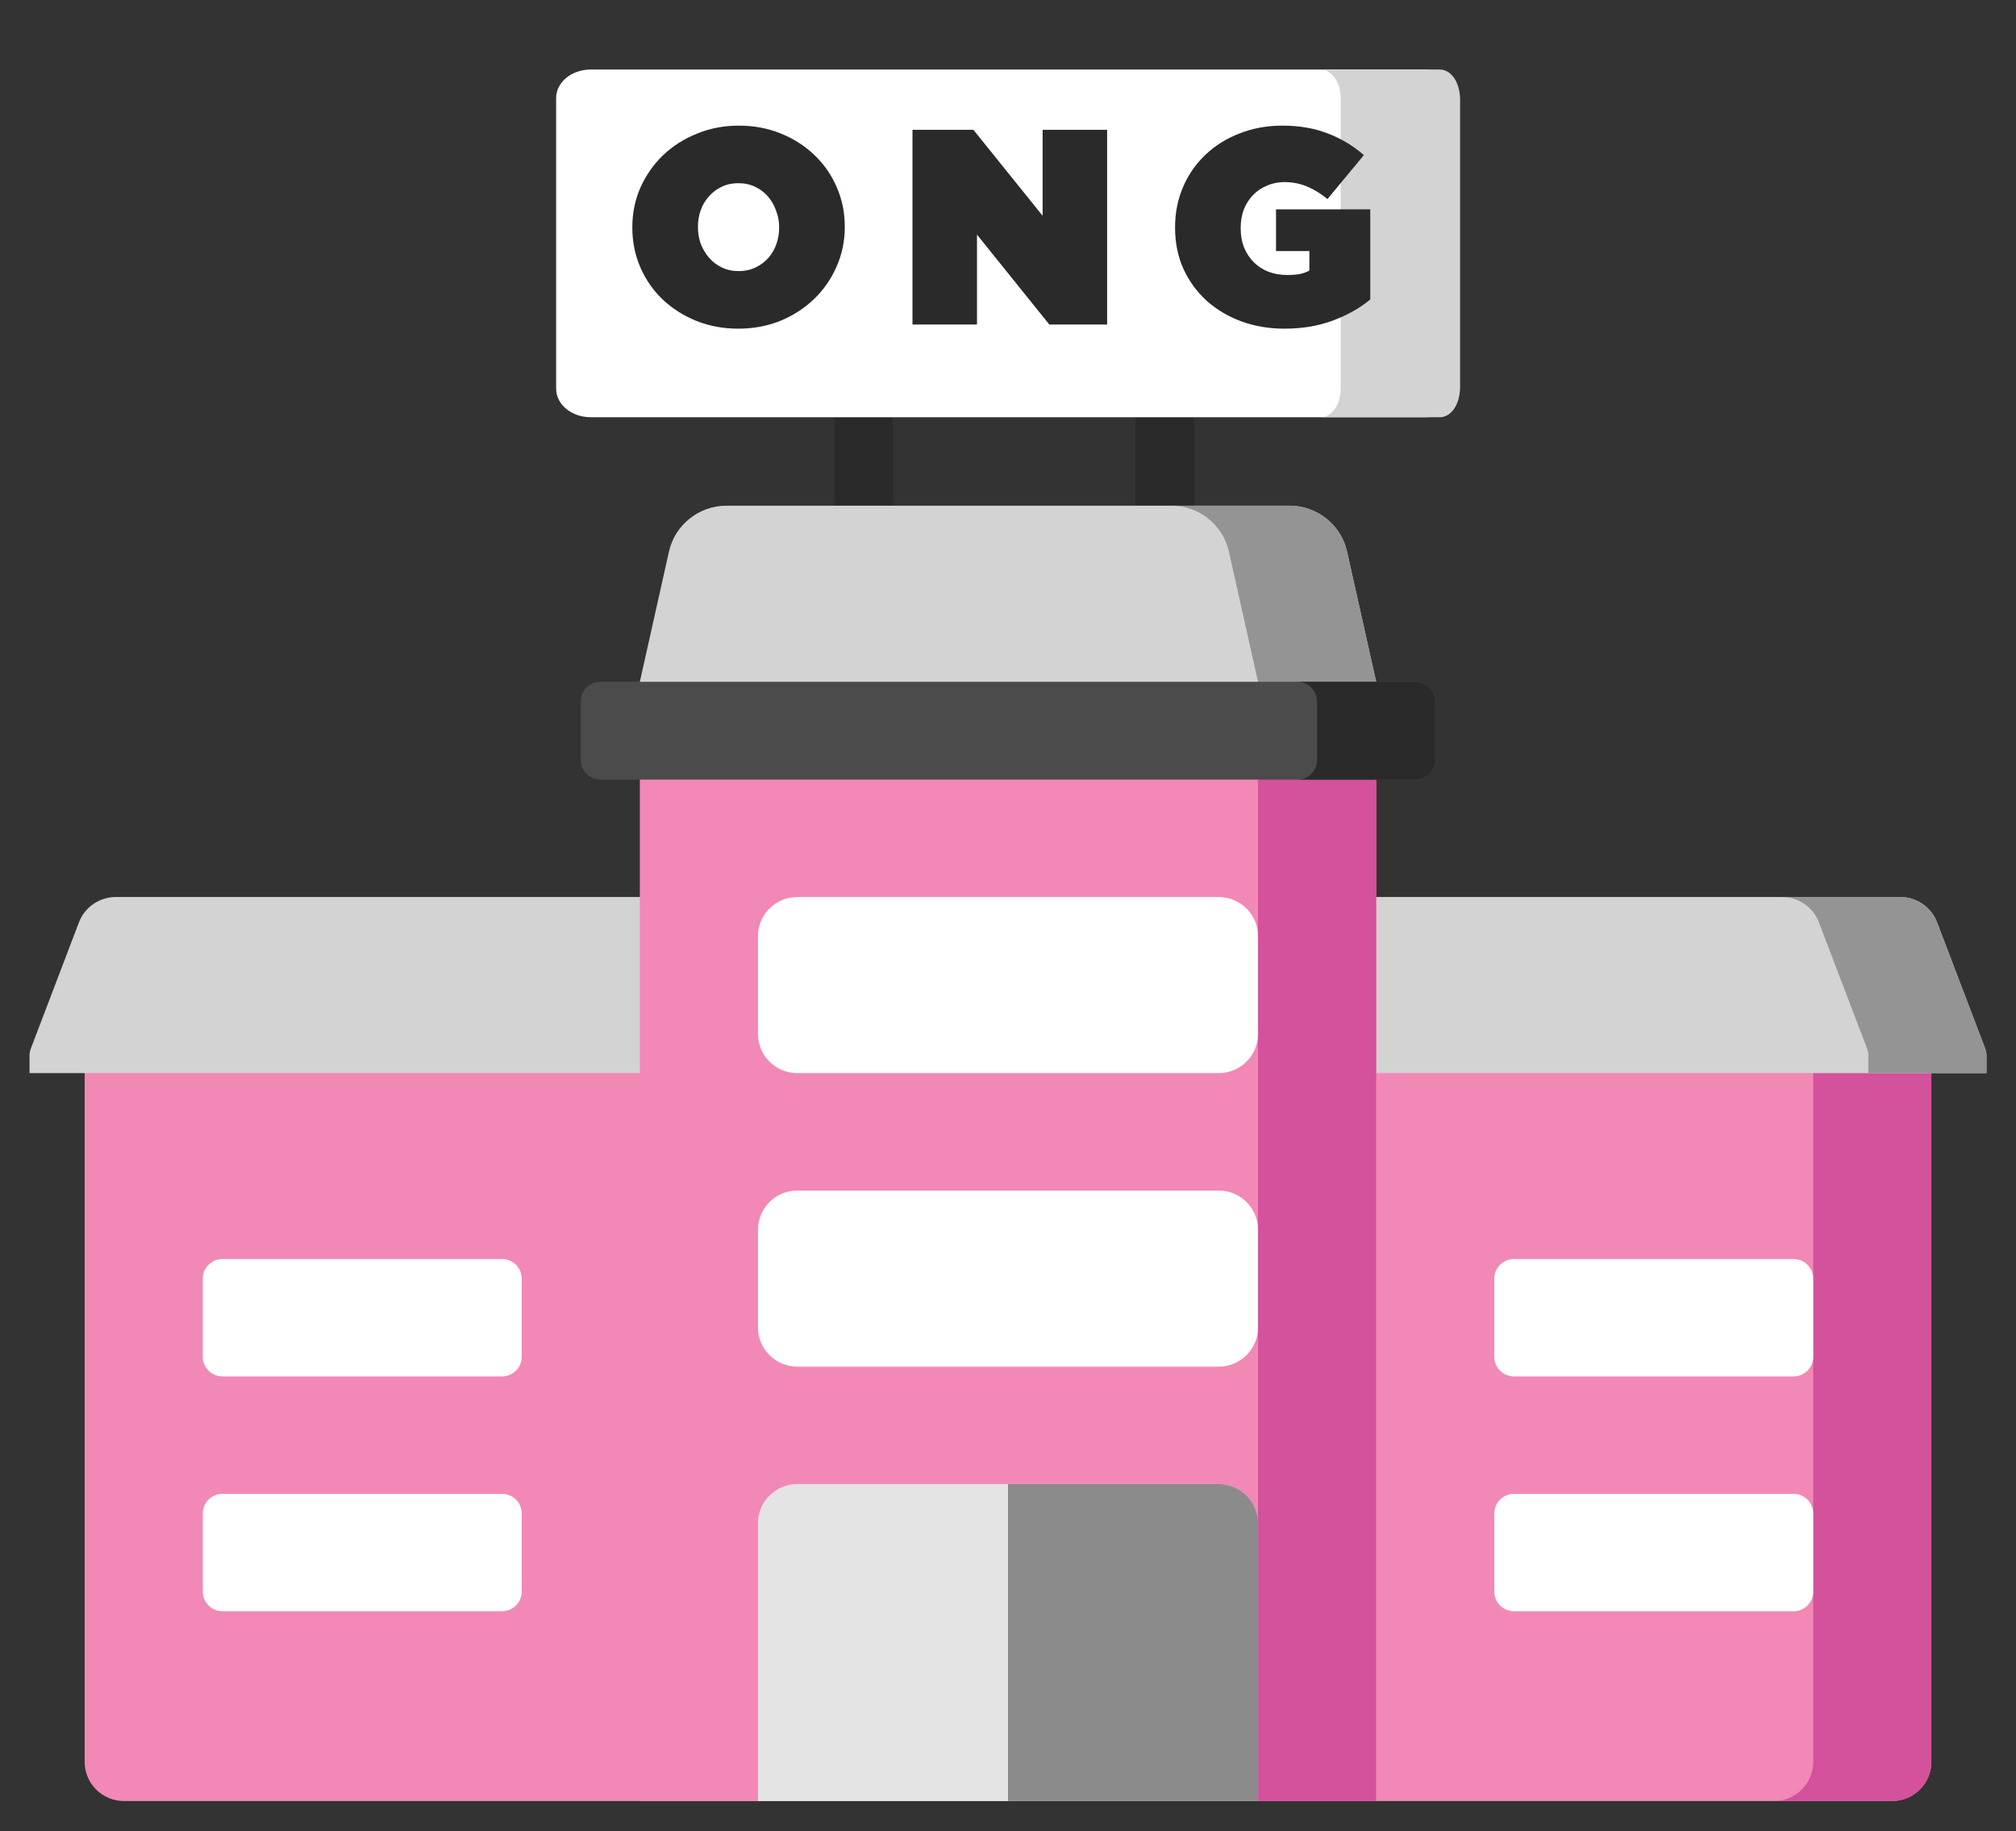
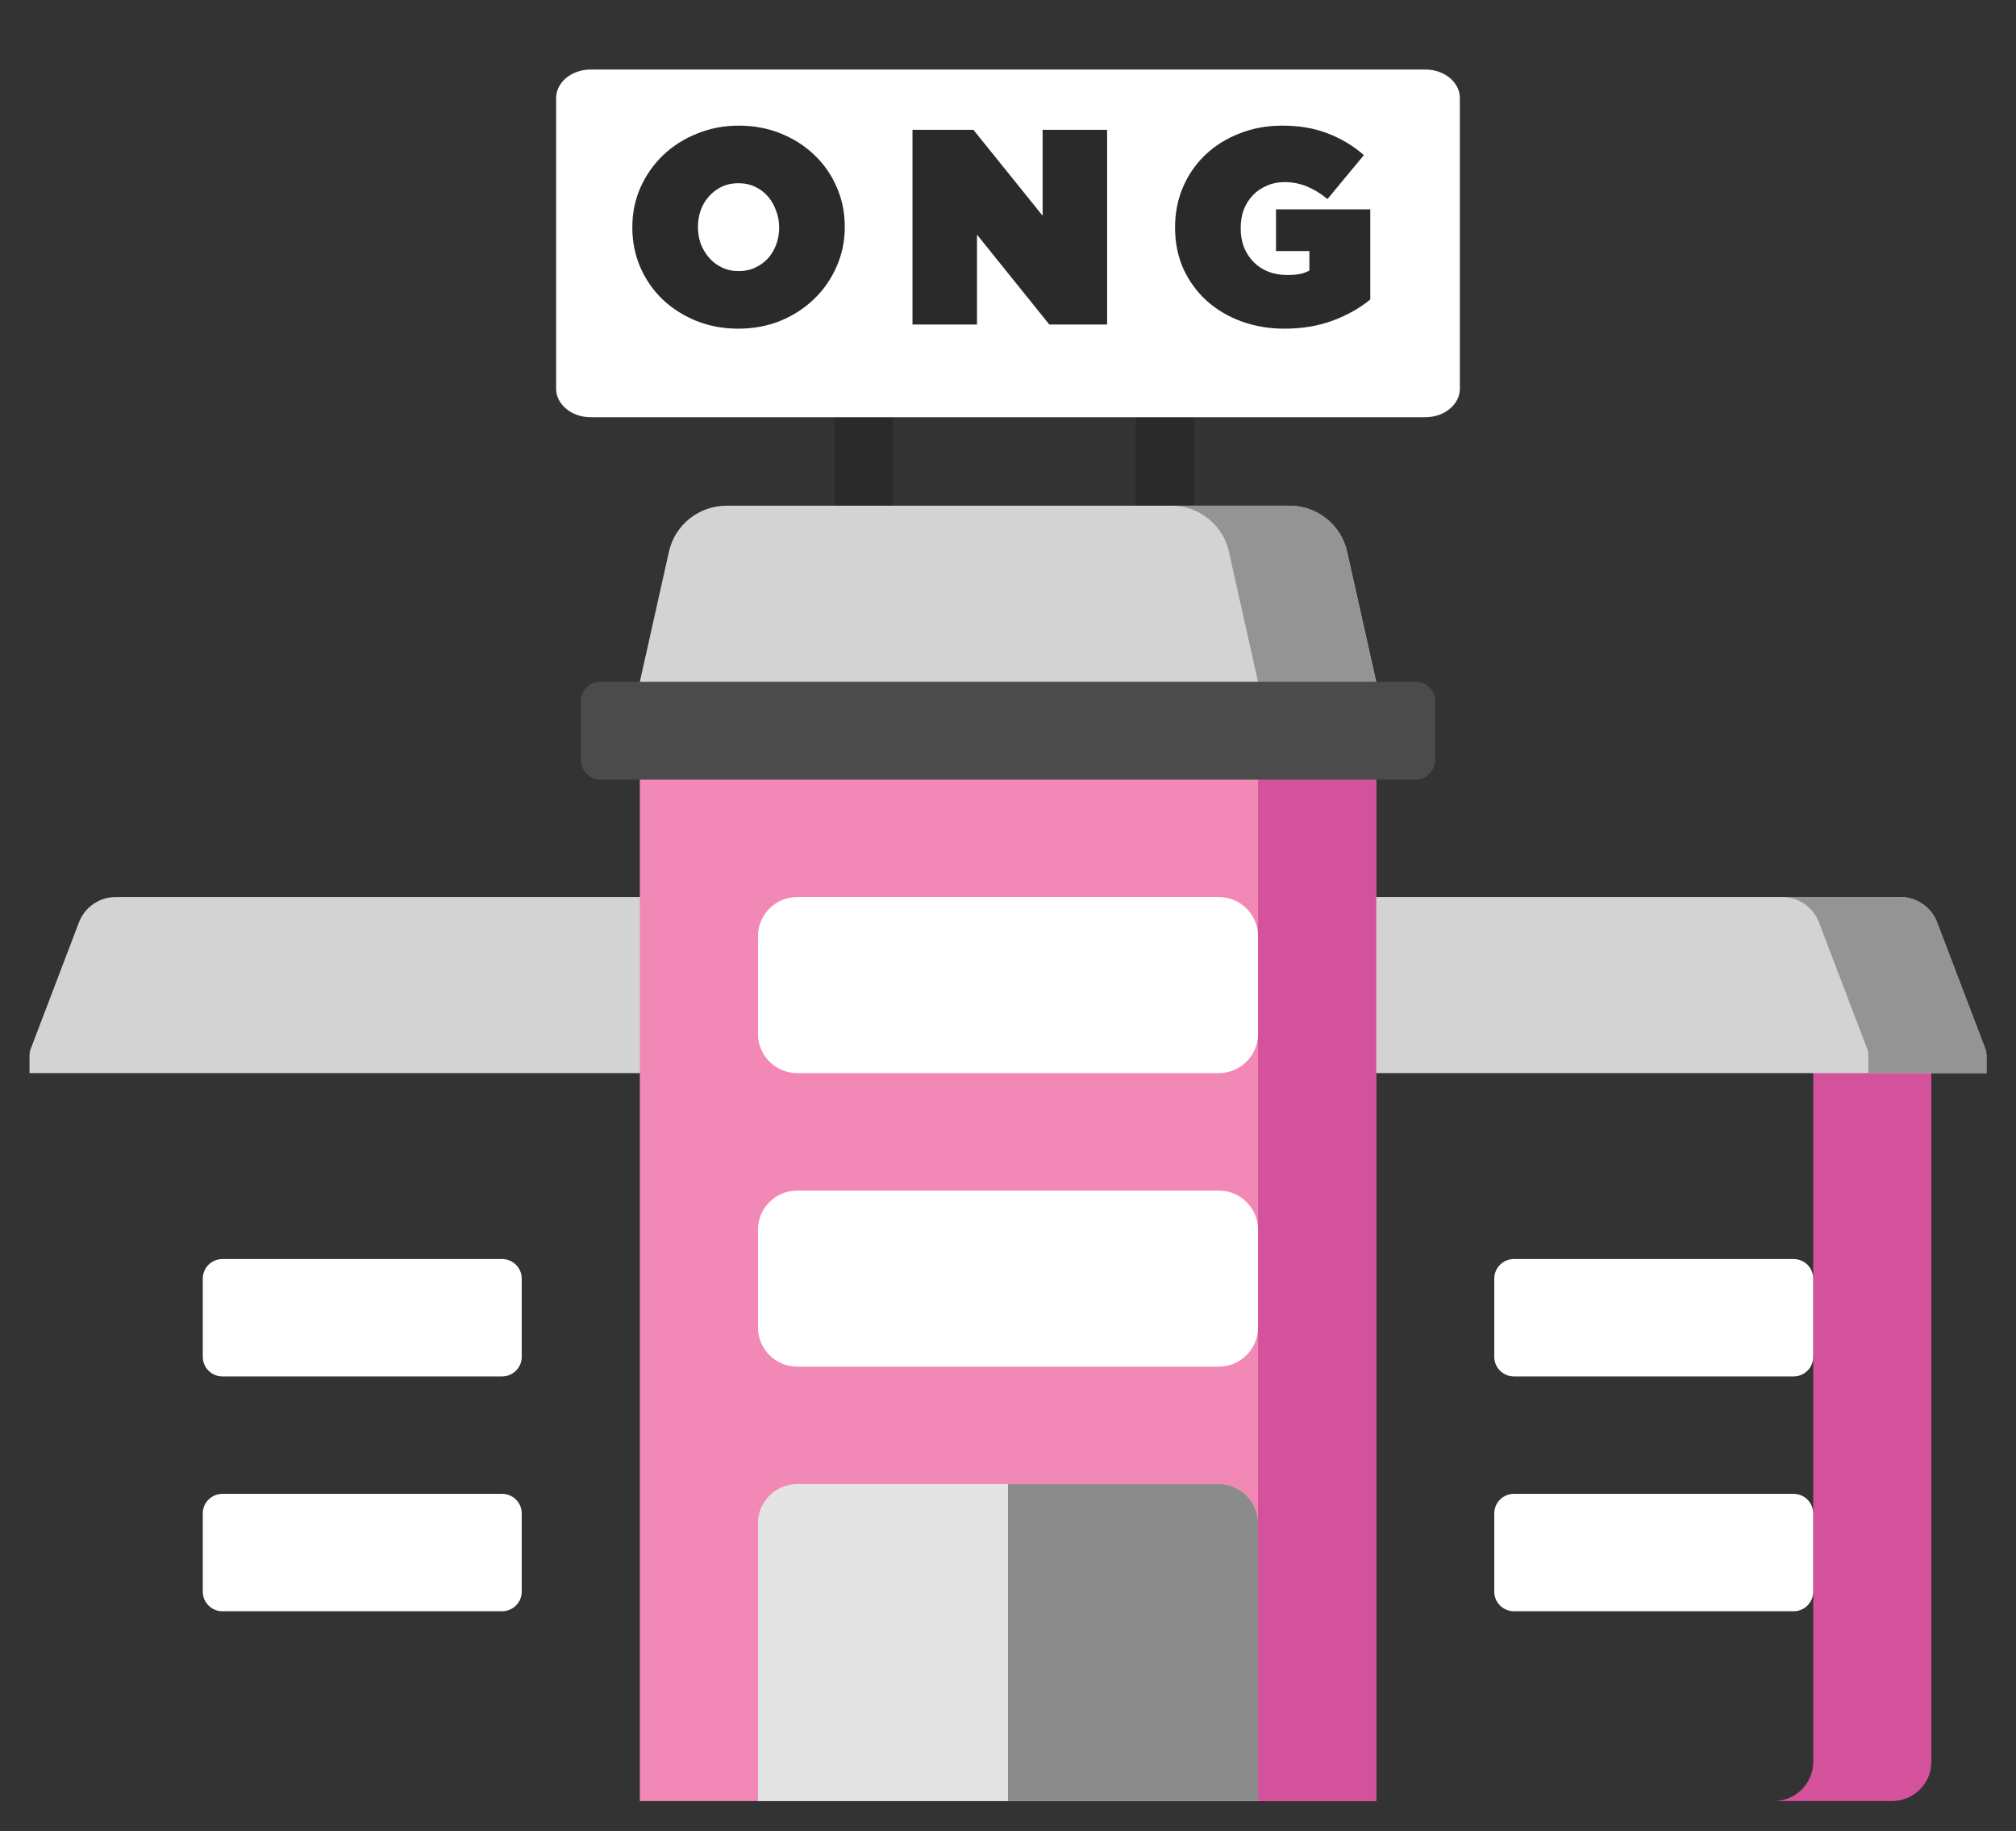
<svg xmlns="http://www.w3.org/2000/svg" width="87" height="79" viewBox="0 0 87 79" fill="none">
  <rect x="0" y="0" width="87" height="79" fill="#333333" stroke="none" />
-   <path d="M27.612 44.611H3.653V76.015C3.653 76.948 4.414 77.704 5.353 77.704H81.647C82.586 77.704 83.347 76.948 83.347 76.015V44.611H27.612Z" fill="#F288B6" />
  <path d="M38.542 18.271V21.83C38.542 22.532 37.973 23.101 37.271 23.101C36.569 23.101 36 22.532 36 21.83V18.271C36 17.57 36.569 17 37.271 17C37.973 17 38.542 17.57 38.542 18.271Z" fill="#2A2A2A" />
  <path d="M51.542 18.271V21.83C51.542 22.532 50.973 23.101 50.271 23.101C49.569 23.101 49 22.532 49 21.83V18.271C49 17.57 49.569 17 50.271 17C50.973 17 51.542 17.57 51.542 18.271Z" fill="#2A2A2A" />
  <path d="M83.347 44.611V76.015C83.347 76.947 82.585 77.704 81.647 77.704H76.55C77.488 77.704 78.249 76.947 78.249 76.015V44.611H83.347Z" fill="#D4519C" />
  <path d="M55.644 21.817H31.356C30.162 21.817 29.127 22.641 28.868 23.8L27.612 29.415V31.188H59.388V29.415L58.132 23.8C57.873 22.641 56.838 21.817 55.644 21.817Z" fill="#D3D3D3" />
  <path d="M59.388 29.415V31.188H54.29V29.415L53.034 23.801C52.776 22.64 51.741 21.817 50.546 21.817H55.644C56.839 21.817 57.874 22.64 58.132 23.801L59.388 29.415Z" fill="#949494" />
  <path d="M82.004 38.701H57.688V46.299H85.726V45.539C85.726 45.437 85.707 45.335 85.671 45.24L83.592 39.791C83.342 39.135 82.71 38.701 82.004 38.701V38.701Z" fill="#D3D3D3" />
  <path d="M4.996 38.701H29.311V46.299H1.274V45.539C1.274 45.437 1.293 45.335 1.33 45.24L3.408 39.791C3.658 39.135 4.291 38.701 4.996 38.701Z" fill="#D3D3D3" />
  <path d="M27.612 31.947H59.388V77.704H27.612V31.947Z" fill="#F288B6" />
  <path d="M54.29 31.947H59.388V77.704H54.29V31.947Z" fill="#D4519C" />
  <path d="M61.087 33.636H25.913C25.444 33.636 25.064 33.258 25.064 32.792V30.259C25.064 29.793 25.444 29.415 25.913 29.415H61.087C61.556 29.415 61.937 29.793 61.937 30.259V32.792C61.937 33.258 61.556 33.636 61.087 33.636Z" fill="#4B4B4B" />
  <path d="M61.511 18H25.488C24.666 18 24 17.45 24 16.77V4.23C24 3.55 24.666 3 25.488 3H61.511C62.334 3 63 3.55 63 4.23V16.77C63 17.45 62.334 18 61.511 18Z" fill="white" />
-   <path d="M63 4.23V16.77C63 17.45 62.616 18 62.143 18H57C57.473 18 57.857 17.45 57.857 16.77V4.23C57.857 3.55 57.473 3 57 3H62.143C62.616 3 63 3.55 63 4.23Z" fill="#D3D3D3" />
  <path d="M52.591 64.027H34.409C33.471 64.027 32.71 64.783 32.71 65.716V77.704H54.29V65.716C54.29 64.783 53.529 64.027 52.591 64.027Z" fill="#E4E4E4" />
  <path d="M52.591 51.364H34.409C33.471 51.364 32.71 52.12 32.71 53.053V57.274C32.71 58.206 33.471 58.962 34.409 58.962H52.591C53.529 58.962 54.29 58.206 54.29 57.274V53.053C54.29 52.12 53.529 51.364 52.591 51.364Z" fill="white" />
  <path d="M52.591 38.701H34.409C33.471 38.701 32.71 39.457 32.71 40.389V44.611C32.71 45.543 33.471 46.299 34.409 46.299H52.591C53.529 46.299 54.29 45.543 54.29 44.611V40.389C54.29 39.457 53.529 38.701 52.591 38.701Z" fill="white" />
  <path d="M77.399 59.384H65.335C64.866 59.384 64.485 59.006 64.485 58.54V55.163C64.485 54.697 64.866 54.319 65.335 54.319H77.399C77.869 54.319 78.249 54.697 78.249 55.163V58.54C78.249 59.006 77.869 59.384 77.399 59.384Z" fill="white" />
  <path d="M77.399 69.515H65.335C64.866 69.515 64.485 69.137 64.485 68.671V65.294C64.485 64.827 64.866 64.45 65.335 64.45H77.399C77.869 64.45 78.249 64.827 78.249 65.294V68.671C78.249 69.137 77.869 69.515 77.399 69.515Z" fill="white" />
  <path d="M9.601 59.384H21.665C22.134 59.384 22.515 59.006 22.515 58.54V55.163C22.515 54.697 22.134 54.319 21.665 54.319H9.601C9.131 54.319 8.751 54.697 8.751 55.163V58.54C8.751 59.006 9.131 59.384 9.601 59.384Z" fill="white" />
  <path d="M9.601 69.515H21.665C22.134 69.515 22.515 69.137 22.515 68.671V65.294C22.515 64.827 22.134 64.45 21.665 64.45H9.601C9.131 64.45 8.751 64.827 8.751 65.294V68.671C8.751 69.137 9.131 69.515 9.601 69.515Z" fill="white" />
  <path d="M43.5 64.027V77.704H54.29V65.716C54.29 64.784 53.529 64.027 52.591 64.027H43.5Z" fill="#8B8B8B" />
  <path d="M85.726 45.539V46.299H80.628V45.539C80.628 45.436 80.609 45.335 80.574 45.24L78.495 39.792C78.244 39.135 77.612 38.701 76.907 38.701H82.005C82.71 38.701 83.341 39.135 83.593 39.792L85.671 45.24C85.707 45.335 85.726 45.436 85.726 45.539V45.539Z" fill="#949494" />
-   <path d="M61.937 30.259V32.792C61.937 33.258 61.556 33.636 61.087 33.636H55.989C56.459 33.636 56.839 33.258 56.839 32.792V30.259C56.839 29.793 56.459 29.415 55.989 29.415H61.087C61.556 29.415 61.937 29.793 61.937 30.259Z" fill="#2A2A2A" />
  <path d="M31.884 11.696C32.148 11.696 32.388 11.644 32.604 11.54C32.82 11.436 33.004 11.3 33.156 11.132C33.308 10.956 33.424 10.756 33.504 10.532C33.584 10.308 33.624 10.072 33.624 9.824V9.8C33.624 9.552 33.58 9.316 33.492 9.092C33.412 8.86 33.296 8.656 33.144 8.48C32.992 8.304 32.808 8.164 32.592 8.06C32.376 7.956 32.132 7.904 31.86 7.904C31.596 7.904 31.356 7.956 31.14 8.06C30.924 8.164 30.74 8.304 30.588 8.48C30.436 8.648 30.32 8.844 30.24 9.068C30.16 9.292 30.12 9.528 30.12 9.776V9.8C30.12 10.048 30.16 10.288 30.24 10.52C30.328 10.744 30.448 10.944 30.6 11.12C30.752 11.296 30.936 11.436 31.152 11.54C31.368 11.644 31.612 11.696 31.884 11.696ZM31.86 14.18C31.212 14.18 30.608 14.068 30.048 13.844C29.496 13.62 29.012 13.312 28.596 12.92C28.188 12.528 27.868 12.068 27.636 11.54C27.404 11.004 27.288 10.432 27.288 9.824V9.8C27.288 9.192 27.404 8.624 27.636 8.096C27.876 7.56 28.2 7.096 28.608 6.704C29.024 6.304 29.512 5.992 30.072 5.768C30.632 5.536 31.236 5.42 31.884 5.42C32.532 5.42 33.132 5.532 33.684 5.756C34.244 5.98 34.728 6.288 35.136 6.68C35.552 7.072 35.876 7.536 36.108 8.072C36.34 8.6 36.456 9.168 36.456 9.776V9.8C36.456 10.408 36.336 10.98 36.096 11.516C35.864 12.044 35.54 12.508 35.124 12.908C34.716 13.3 34.232 13.612 33.672 13.844C33.112 14.068 32.508 14.18 31.86 14.18Z" fill="#2A2A2A" />
  <path d="M39.378 5.6H42.006L44.994 9.308V5.6H47.778V14H45.282L42.162 10.124V14H39.378V5.6Z" fill="#2A2A2A" />
  <path d="M55.426 14.18C54.77 14.18 54.154 14.076 53.578 13.868C53.01 13.66 52.51 13.364 52.078 12.98C51.654 12.596 51.318 12.136 51.07 11.6C50.83 11.064 50.71 10.472 50.71 9.824V9.8C50.71 9.176 50.826 8.596 51.058 8.06C51.29 7.524 51.614 7.06 52.03 6.668C52.446 6.276 52.934 5.972 53.494 5.756C54.062 5.532 54.678 5.42 55.342 5.42C56.07 5.42 56.722 5.532 57.298 5.756C57.882 5.98 58.402 6.292 58.858 6.692L57.286 8.588C57.006 8.356 56.714 8.176 56.41 8.048C56.106 7.92 55.778 7.856 55.426 7.856C55.154 7.856 54.902 7.908 54.67 8.012C54.438 8.108 54.238 8.244 54.07 8.42C53.902 8.596 53.77 8.804 53.674 9.044C53.586 9.284 53.542 9.548 53.542 9.836V9.86C53.542 10.156 53.59 10.428 53.686 10.676C53.79 10.924 53.93 11.136 54.106 11.312C54.282 11.488 54.49 11.624 54.73 11.72C54.978 11.816 55.25 11.864 55.546 11.864C55.786 11.864 55.978 11.848 56.122 11.816C56.266 11.784 56.394 11.736 56.506 11.672V10.832H55.066V9.032H59.134V12.92C58.678 13.296 58.138 13.6 57.514 13.832C56.89 14.064 56.194 14.18 55.426 14.18Z" fill="#2A2A2A" />
</svg>